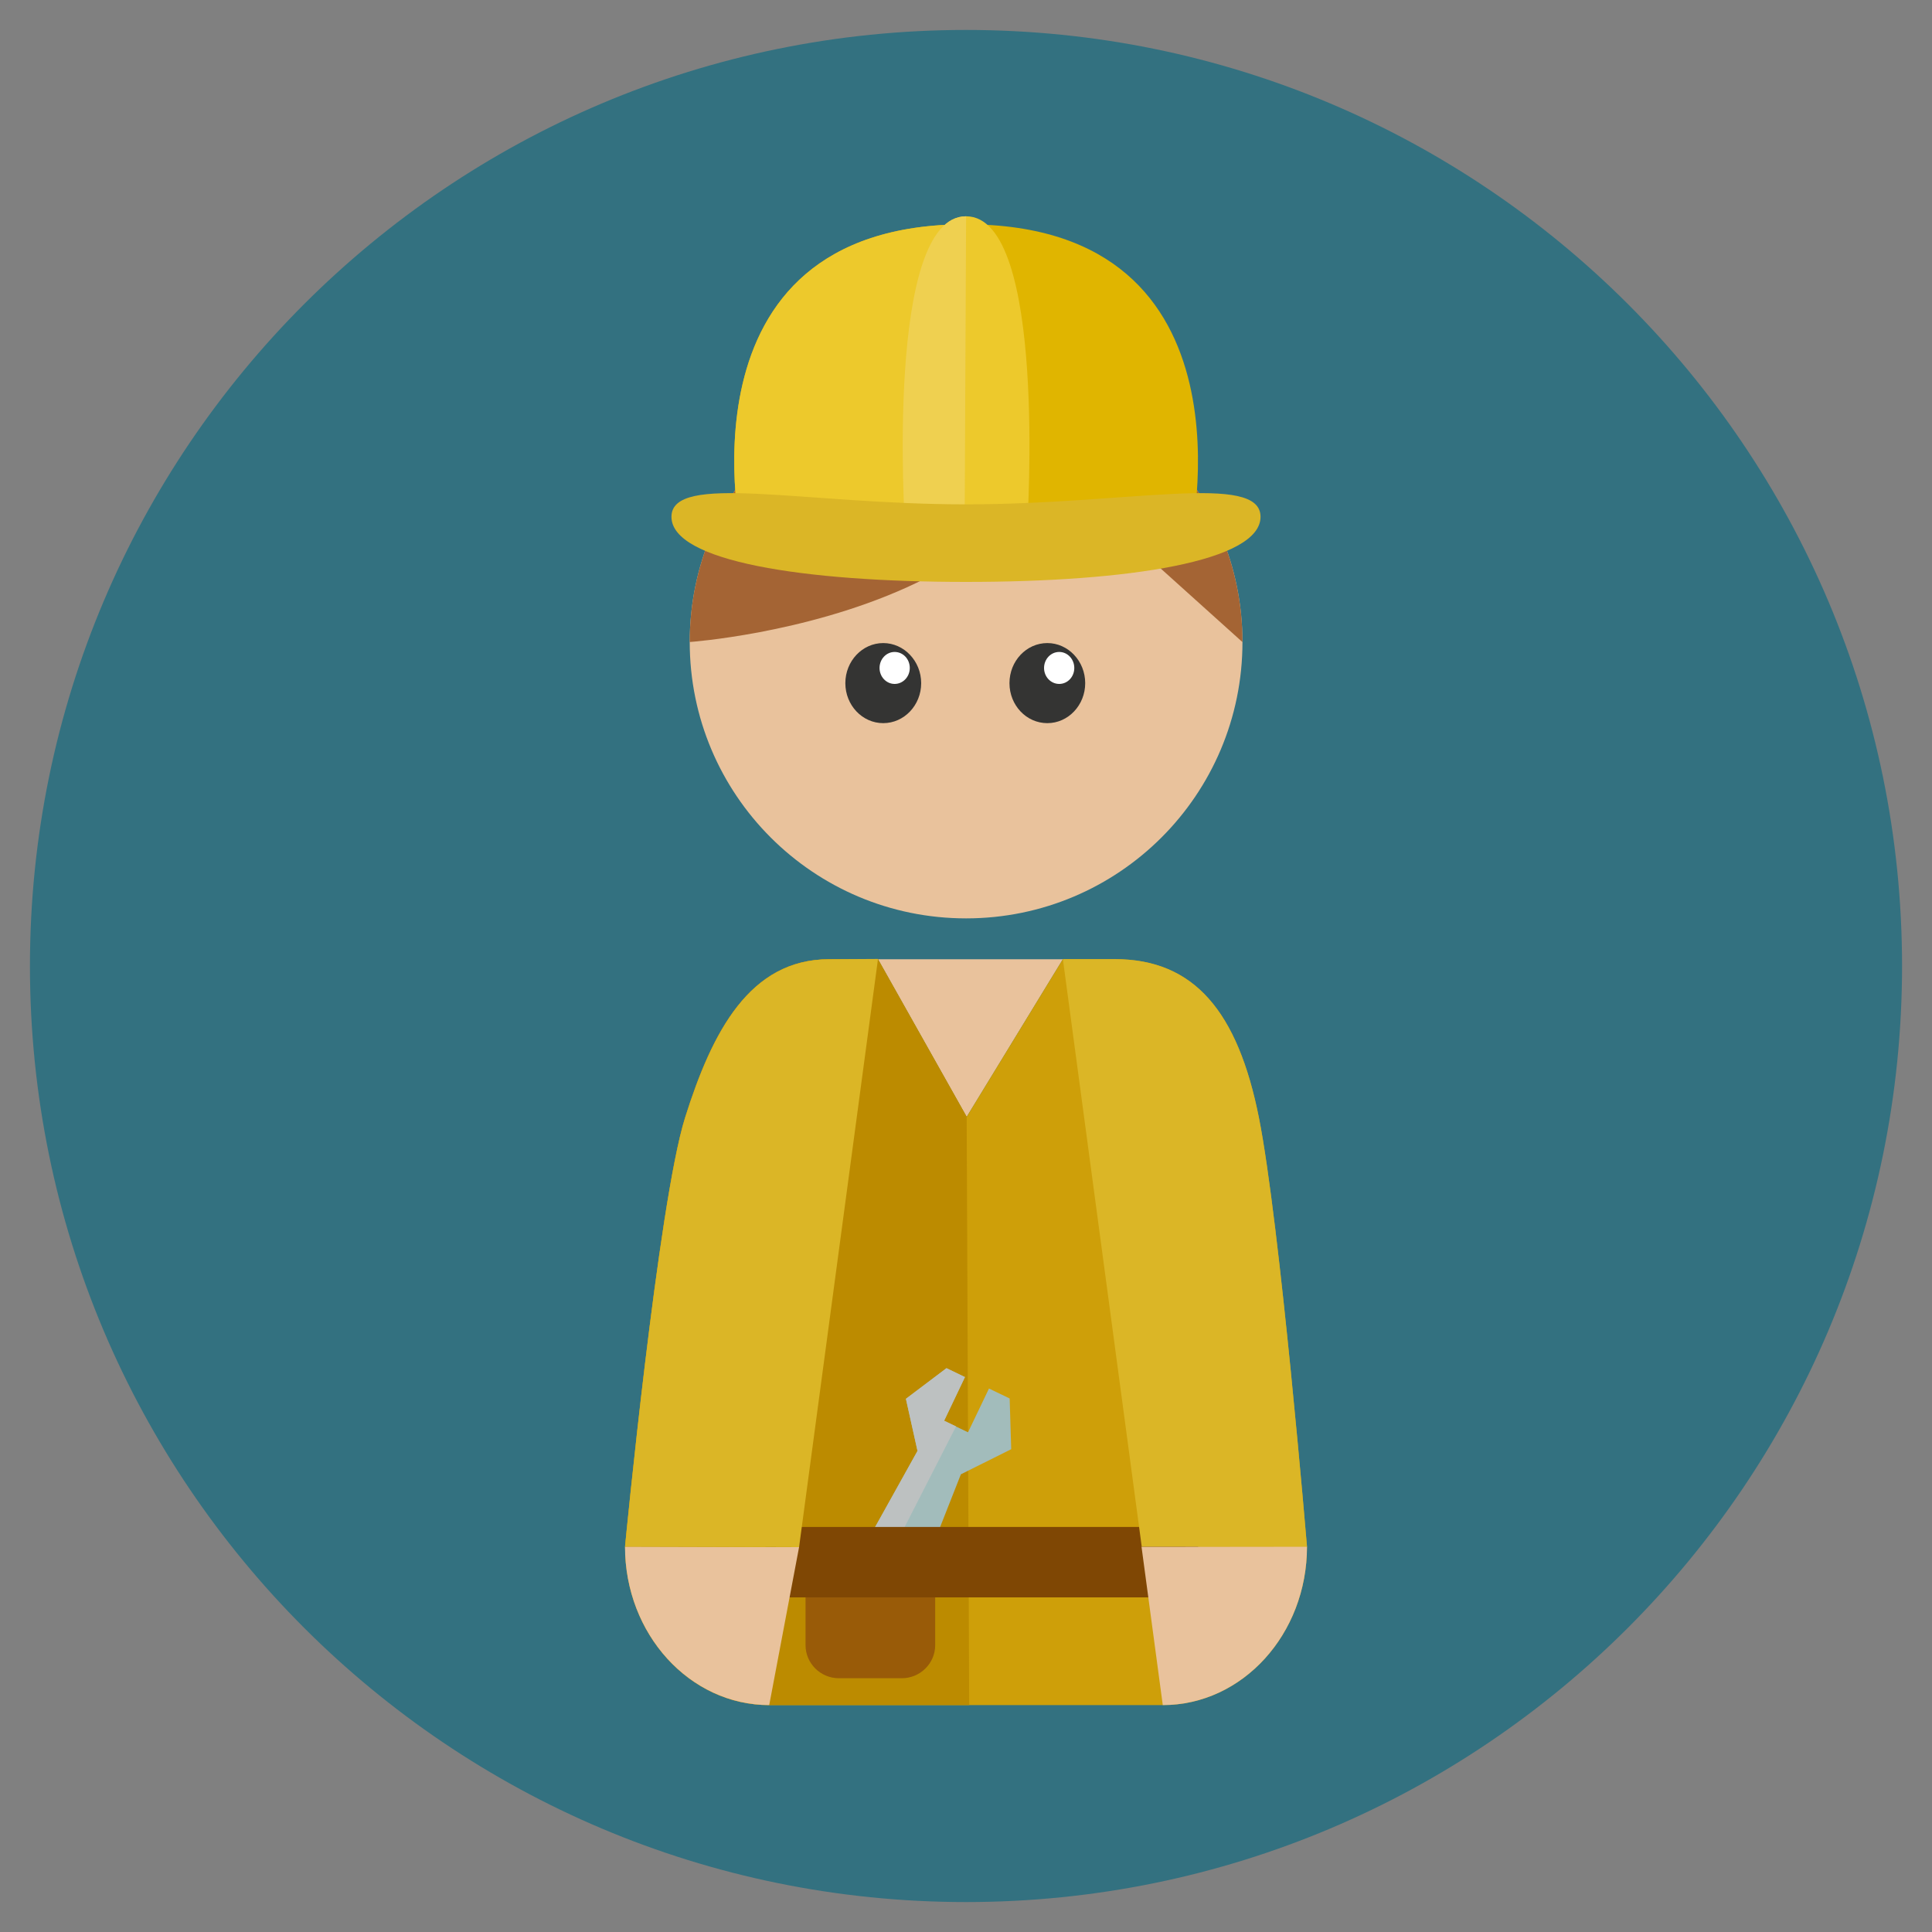
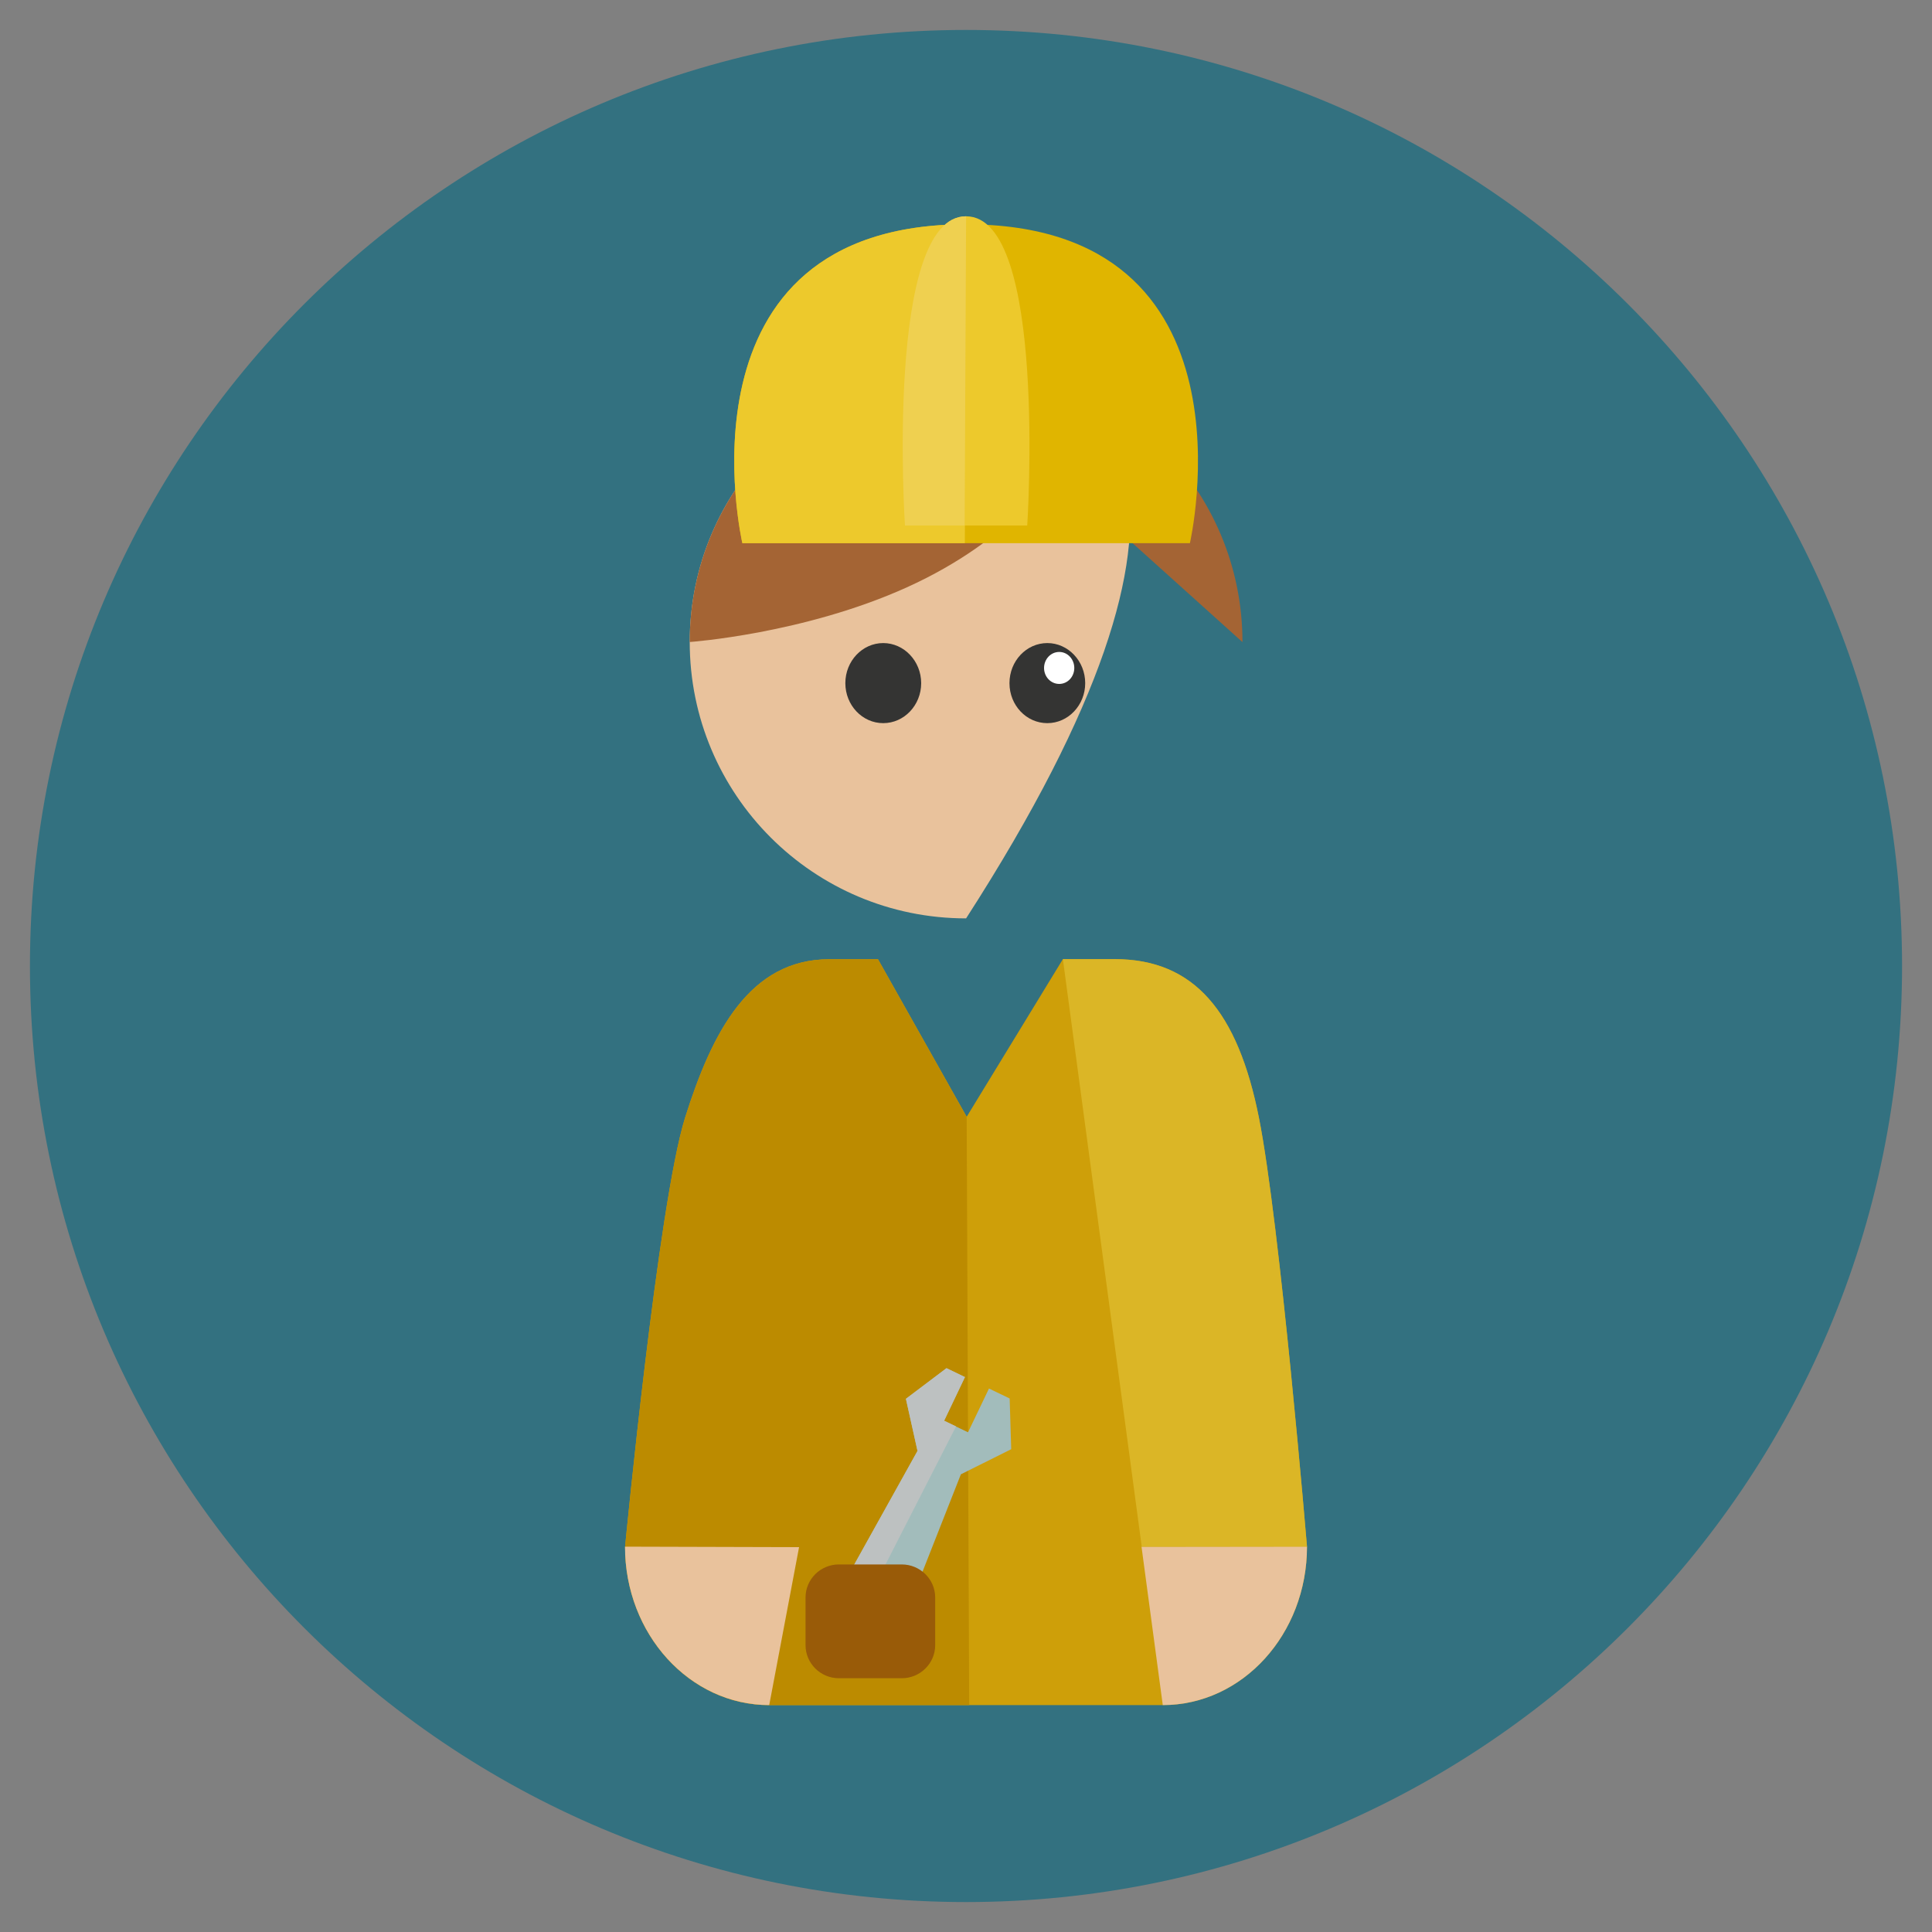
<svg xmlns="http://www.w3.org/2000/svg" version="1.1" id="Layer_1" x="0px" y="0px" width="20px" height="20px" viewBox="0 0 20 20" enable-background="new 0 0 20 20" xml:space="preserve">
  <rect x="0" y="0" width="20" height="20" fill="#808080" stroke="none" />
  <g>
    <path fill="#337180" d="M10,0.31c-5.352,0-9.69,4.339-9.69,9.69s4.339,9.69,9.69,9.69s9.69-4.339,9.69-9.69   C19.69,4.647,15.352,0.31,10,0.31z" />
-     <path fill="#E9C29C" d="M10.001,3.785c-1.581,0-2.861,1.281-2.861,2.861s1.28,2.861,2.861,2.861c1.58,0,2.861-1.28,2.861-2.861   C12.862,5.066,11.581,3.785,10.001,3.785z" />
+     <path fill="#E9C29C" d="M10.001,3.785c-1.581,0-2.861,1.281-2.861,2.861s1.28,2.861,2.861,2.861C12.862,5.066,11.581,3.785,10.001,3.785z" />
    <path fill="#A46434" d="M10.001,3.785c-1.581,0-2.861,1.281-2.861,2.861c0,0,1.18-0.083,2.248-0.566   c1.108-0.501,1.523-1.189,1.523-1.189l1.951,1.756C12.862,5.066,11.581,3.785,10.001,3.785z" />
    <path fill="#343433" d="M9.143,6.657c-0.216,0-0.392,0.186-0.392,0.415c0,0.229,0.176,0.414,0.392,0.414   c0.217,0,0.393-0.186,0.393-0.414S9.359,6.657,9.143,6.657z" />
    <path fill="#343433" d="M10.842,6.657c-0.217,0-0.392,0.186-0.392,0.415c0,0.229,0.175,0.414,0.392,0.414   c0.216,0,0.392-0.186,0.392-0.414S11.058,6.657,10.842,6.657z" />
    <path fill="#FFFFFF" d="M10.965,6.749c-0.087,0-0.157,0.074-0.157,0.166c0,0.091,0.07,0.165,0.157,0.165s0.156-0.074,0.156-0.165   C11.121,6.823,11.051,6.749,10.965,6.749z" />
-     <path fill="#FFFFFF" d="M9.261,6.749c-0.086,0-0.156,0.074-0.156,0.166c0,0.091,0.07,0.165,0.156,0.165   c0.087,0,0.157-0.074,0.157-0.165C9.418,6.823,9.349,6.749,9.261,6.749z" />
    <path fill="#E0B500" d="M10.001,2.322c-3.081,0-2.316,3.301-2.316,3.301h4.633C12.317,5.623,13.082,2.322,10.001,2.322   L10.001,2.322z" />
    <path fill="#EDC92C" d="M7.685,5.623h2.303l0.014-3.301C6.92,2.322,7.685,5.623,7.685,5.623L7.685,5.623z" />
    <path fill="#EDC92C" d="M10.001,2.239c-0.842,0-0.633,3.201-0.633,3.201h1.266C10.634,5.44,10.843,2.239,10.001,2.239z" />
    <path fill="#EFD050" d="M9.368,5.44h0.618l0.015-3.201C9.159,2.239,9.368,5.44,9.368,5.44z" />
-     <path fill="#DBB626" d="M10,5.221c-1.684,0-3.049-0.333-3.049,0.129c0,0.461,1.365,0.674,3.049,0.674s3.049-0.213,3.049-0.674   C13.049,4.888,11.684,5.221,10,5.221z" />
-     <path fill="#E9C29C" d="M9.089,9.93l0.918,1.632l0.996-1.632H9.089z" />
    <path fill="#CE9F09" d="M13.032,11.569c-0.218-1.094-0.668-1.64-1.492-1.64h-0.537l-0.996,1.632L9.089,9.93H8.585   c-0.824,0-1.213,0.751-1.493,1.64c-0.279,0.889-0.621,4.44-0.621,4.44c0,0.906,0.668,1.641,1.492,1.641h4.074   c0.825,0,1.493-0.734,1.493-1.641C13.53,16.01,13.25,12.662,13.032,11.569z" />
    <path fill="#BC8B00" d="M10.007,11.562L9.089,9.93H8.585c-0.824,0-1.213,0.752-1.493,1.64c-0.279,0.889-0.621,4.441-0.621,4.441   c0,0.905,0.668,1.64,1.492,1.64h2.07L10.007,11.562L10.007,11.562z" />
    <path fill="#A2BCBB" d="M10.452,14.477l-0.214-0.103l-0.217,0.453l-0.248-0.119l0.216-0.452l-0.191-0.092l-0.42,0.317l0.12,0.539   l-1.033,1.856c-0.02,0.04-0.003,0.09,0.038,0.109l0.564,0.271c0.041,0.02,0.091,0.001,0.11-0.039l0.77-1.955l0.521-0.26   L10.452,14.477L10.452,14.477z" />
    <path fill="#BDC1C1" d="M9.989,14.255l-0.191-0.092l-0.42,0.317l0.12,0.54l-1.033,1.855c-0.02,0.041-0.003,0.091,0.038,0.11   l0.209,0.1l1.185-2.319l-0.123-0.059L9.989,14.255L9.989,14.255z" />
    <path fill="#995B08" d="M9.681,17.031c0,0.188-0.155,0.342-0.346,0.342H8.684c-0.189,0-0.345-0.153-0.345-0.342v-0.494   c0-0.188,0.154-0.342,0.345-0.342h0.651c0.19,0,0.346,0.153,0.346,0.342V17.031z" />
-     <path fill="#7F4704" d="M7.924,15.807h4.479v0.729H7.924V15.807z" />
    <path fill="#E9C29C" d="M11.817,16.012l0.22,1.639c0.825,0,1.493-0.734,1.493-1.641L11.817,16.012L11.817,16.012z" />
    <path fill="#DBB626" d="M13.032,11.569c-0.218-1.094-0.668-1.64-1.492-1.64h-0.537l0.816,6.081h1.711   C13.53,16.011,13.25,12.663,13.032,11.569L13.032,11.569z" />
    <path fill="#E9C29C" d="M6.47,16.011c0,0.905,0.669,1.64,1.493,1.64l0.309-1.635L6.47,16.011z" />
-     <path fill="#DBB626" d="M8.585,9.93c-0.825,0-1.213,0.751-1.493,1.64S6.47,16.01,6.47,16.01l1.802,0.006l0.817-6.089L8.585,9.93   L8.585,9.93z" />
  </g>
</svg>